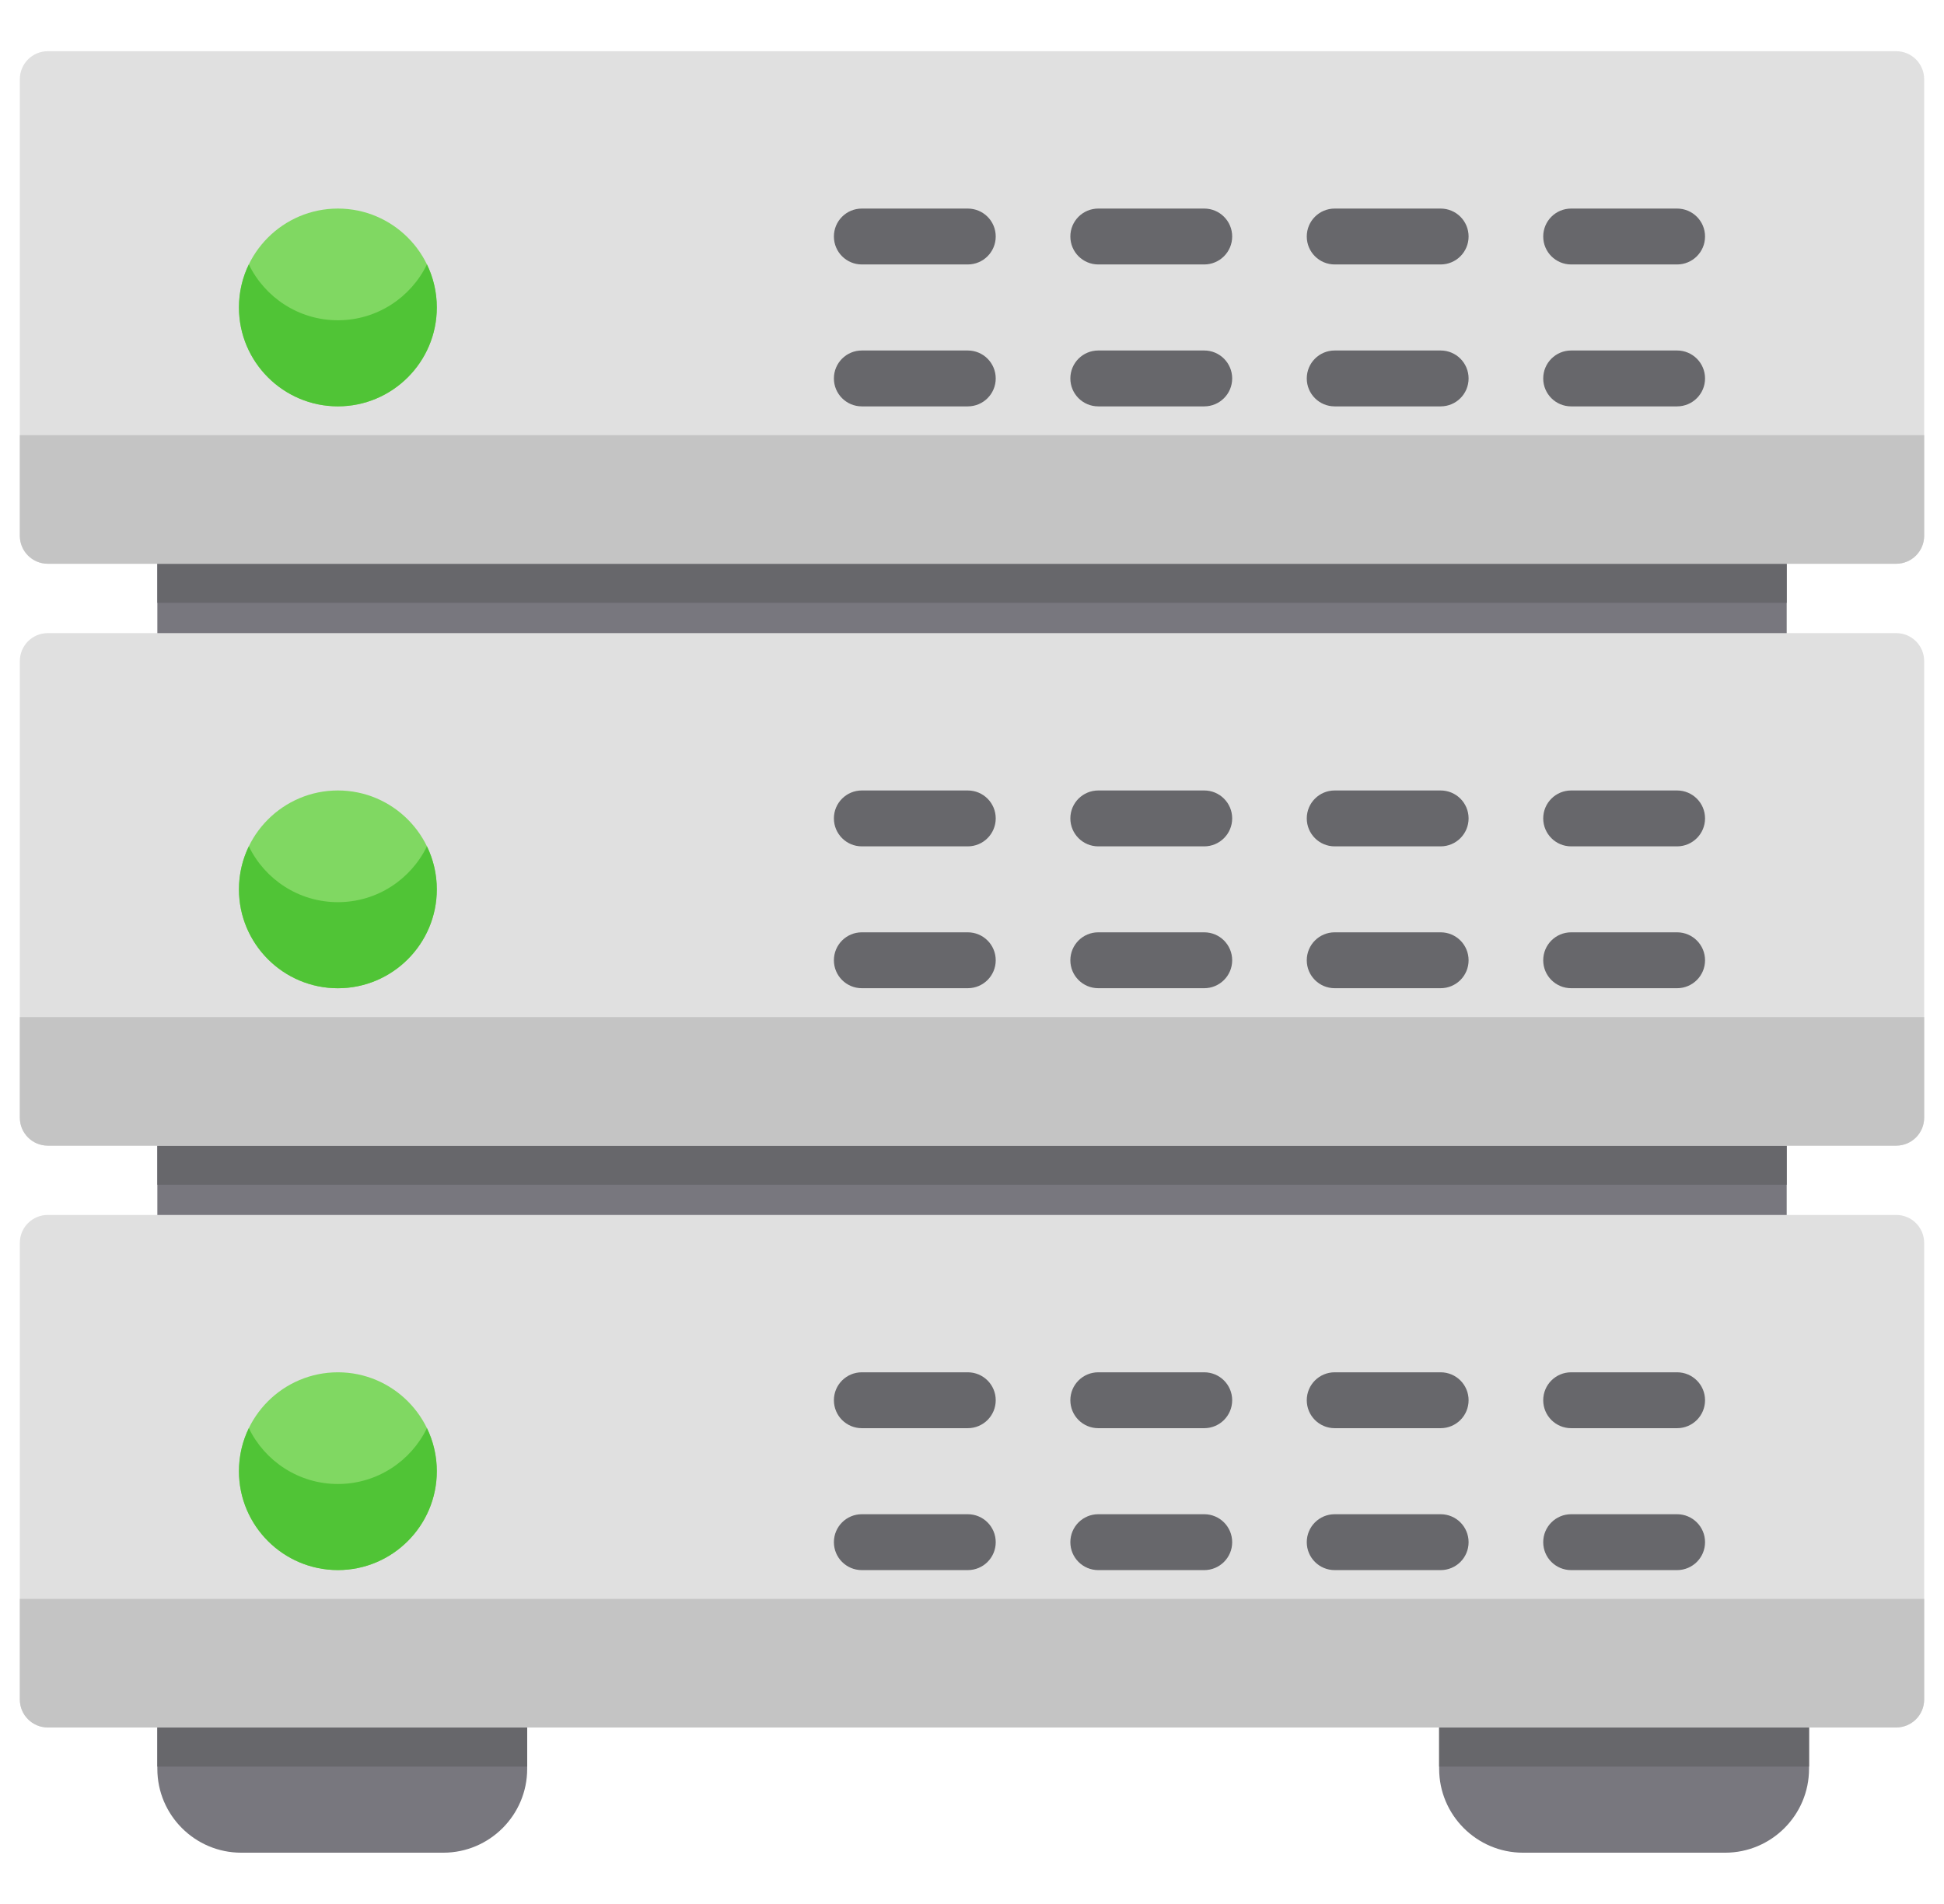
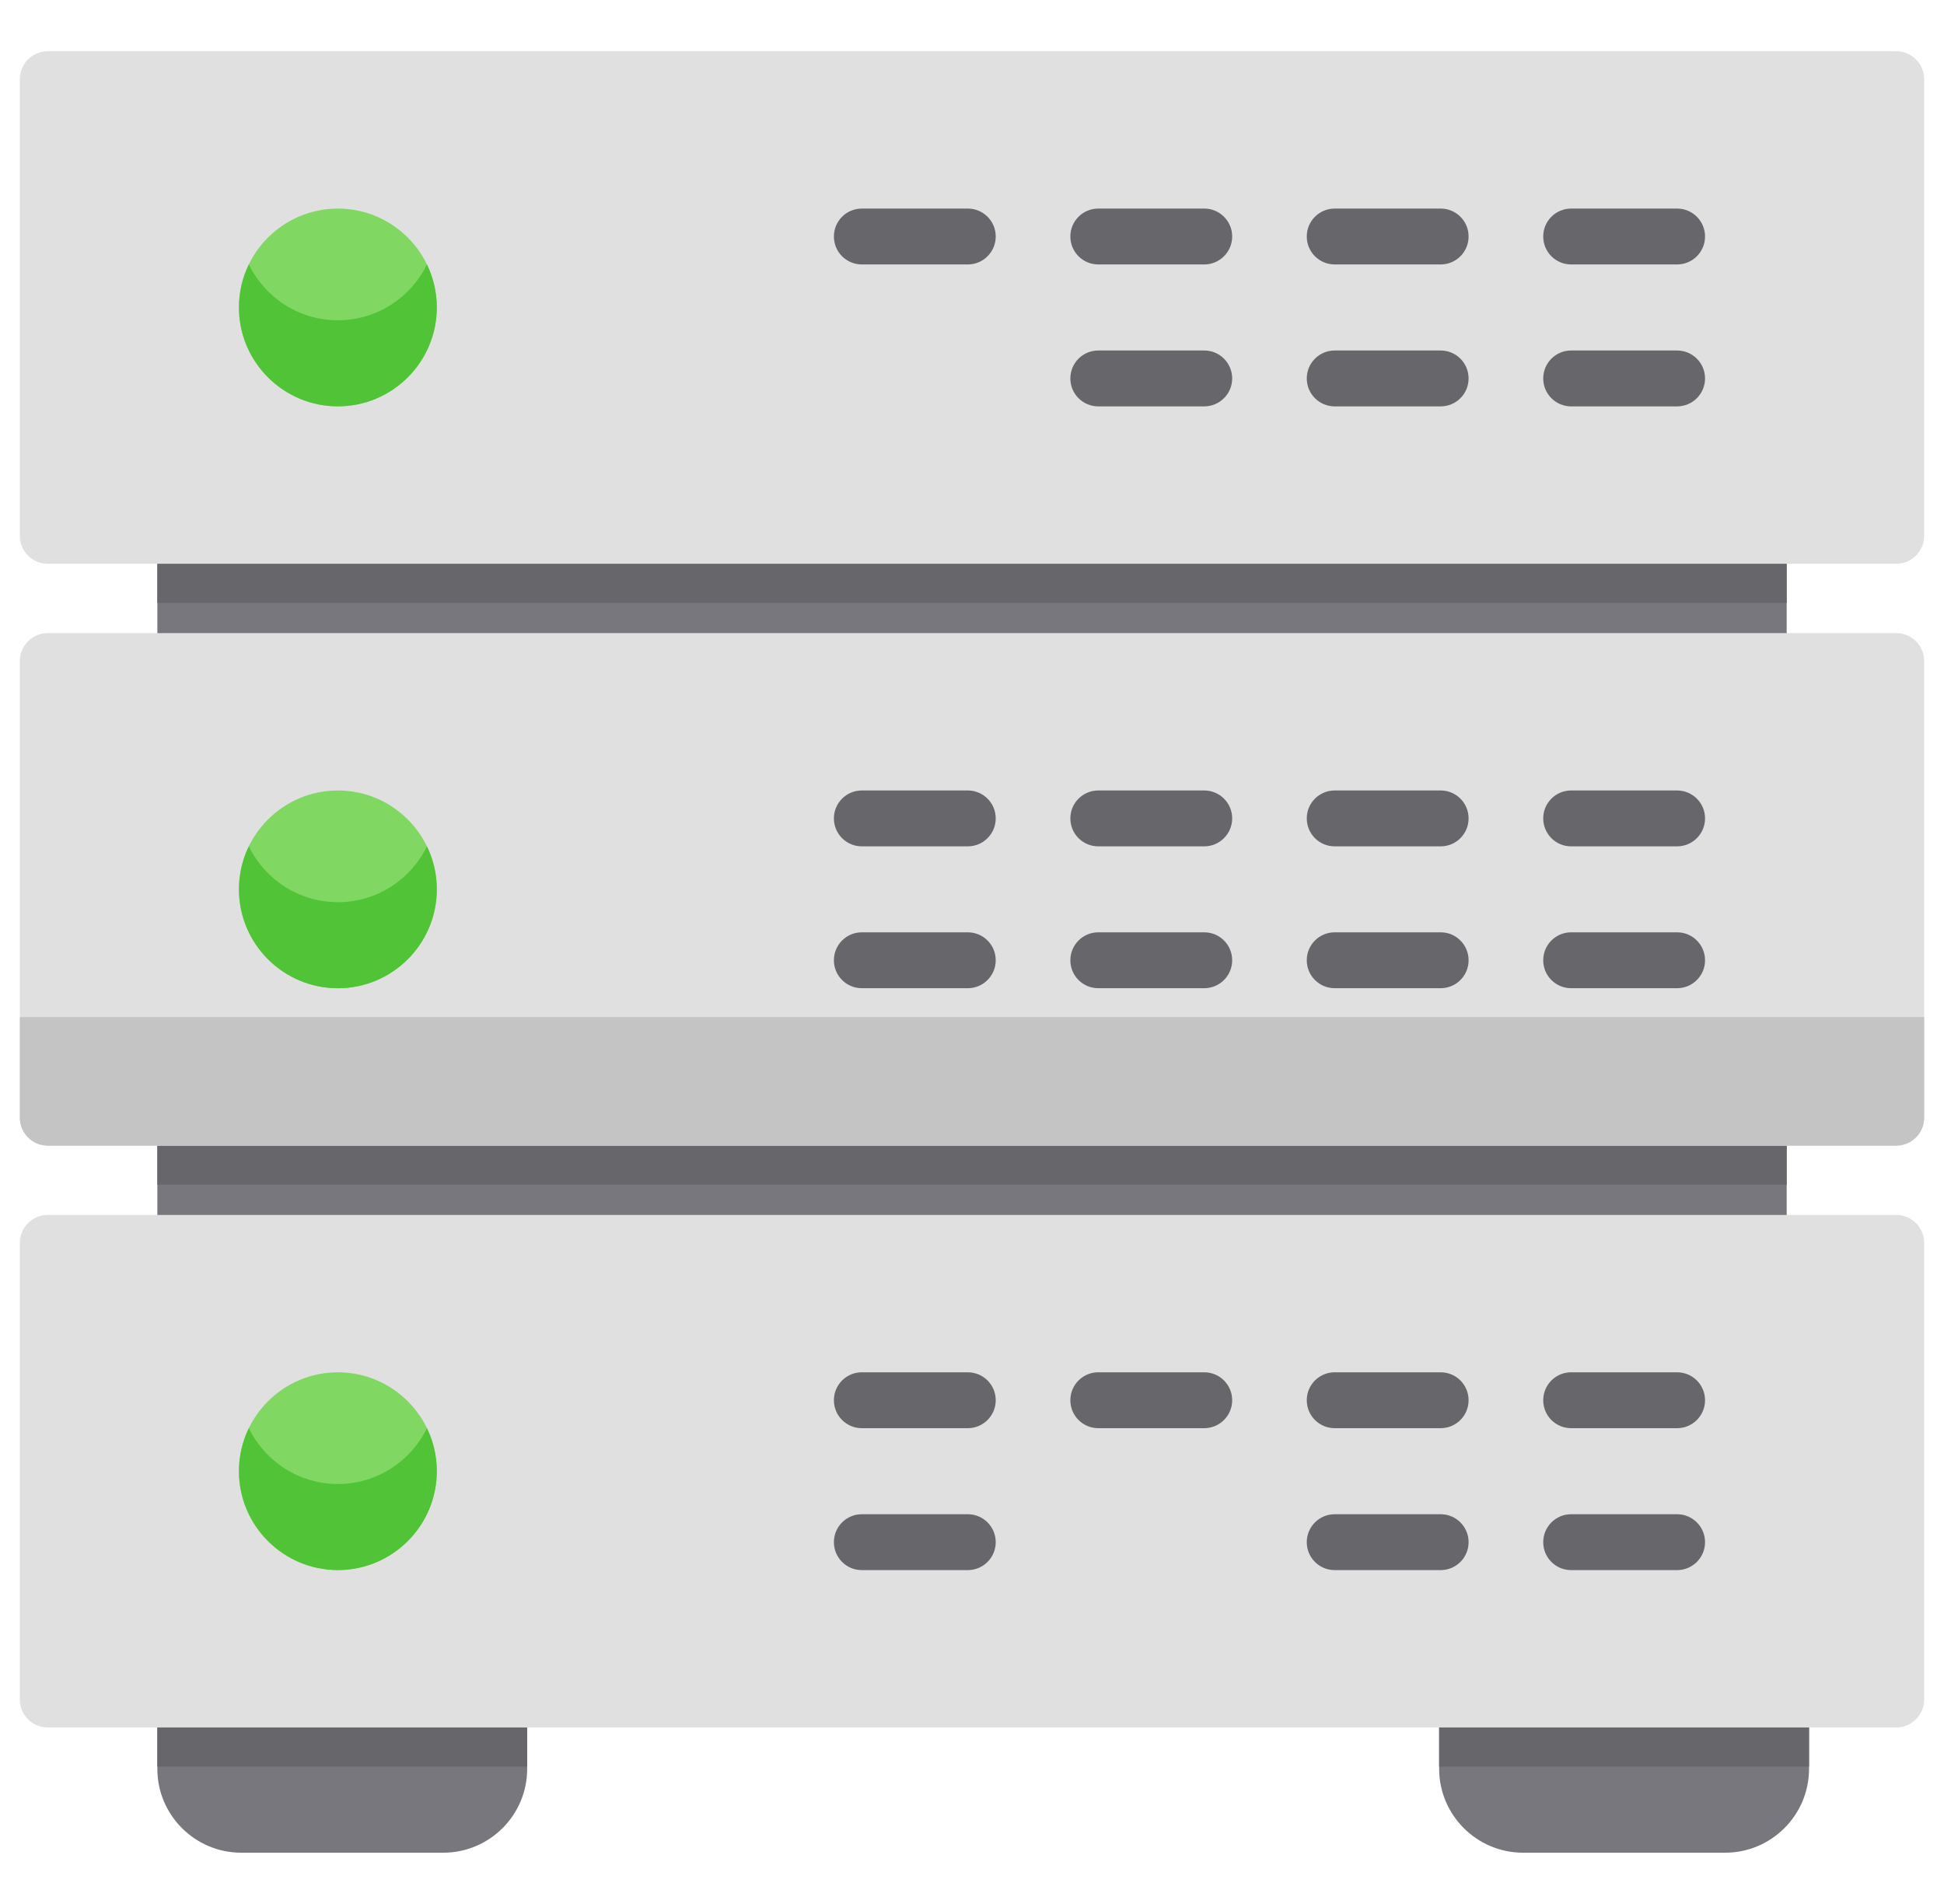
<svg xmlns="http://www.w3.org/2000/svg" width="49" height="48" viewBox="0 0 49 48" fill="none">
  <g clip-path="url(#clip0_180_2368)">
    <path d="M12.584 42.141H4.67C4.281 42.141 3.966 42.456 3.966 42.845V44.593C3.966 45.758 4.914 46.707 6.08 46.707H11.174C12.34 46.707 13.288 45.758 13.288 44.593V42.845C13.288 42.456 12.973 42.141 12.584 42.141Z" fill="#78777E" />
    <path d="M44.893 42.141H36.98C36.591 42.141 36.275 42.456 36.275 42.845V44.593C36.275 45.758 37.224 46.707 38.389 46.707H43.484C44.65 46.707 45.598 45.758 45.598 44.593V42.845C45.598 42.456 45.282 42.141 44.893 42.141Z" fill="#78777E" />
    <path d="M12.584 42.141H4.67C4.281 42.141 3.966 42.456 3.966 42.845V44.536H13.288V42.845C13.288 42.456 12.973 42.141 12.584 42.141Z" fill="#67676B" />
    <path d="M44.893 42.141H36.98C36.591 42.141 36.275 42.456 36.275 42.845V44.536H45.598V42.845C45.598 42.456 45.282 42.141 44.893 42.141Z" fill="#67676B" />
    <path d="M44.33 12.803H4.67C4.281 12.803 3.966 13.118 3.966 13.507V16.664C3.966 17.053 4.281 17.369 4.67 17.369H44.33C44.719 17.369 45.035 17.053 45.035 16.664V13.507C45.035 13.118 44.719 12.803 44.33 12.803Z" fill="#78777E" />
    <path d="M44.33 12.803H4.67C4.281 12.803 3.966 13.118 3.966 13.507V15.198H45.035V13.507C45.035 13.118 44.719 12.803 44.33 12.803Z" fill="#67676B" />
    <path d="M47.795 1.291H1.205C0.815 1.291 0.5 1.607 0.5 1.996V13.508C0.5 13.897 0.815 14.213 1.205 14.213H47.795C48.185 14.213 48.5 13.897 48.5 13.508V1.996C48.5 1.607 48.185 1.291 47.795 1.291Z" fill="#E0E0E0" />
-     <path d="M0.5 10.971V13.507C0.5 13.896 0.815 14.212 1.205 14.212H47.795C48.185 14.212 48.5 13.896 48.5 13.507V10.971H0.5Z" fill="#C4C4C4" />
    <path d="M8.517 5.258C7.142 5.258 6.023 6.376 6.023 7.751C6.023 9.126 7.142 10.244 8.517 10.244C9.891 10.244 11.01 9.126 11.01 7.751C11.01 6.376 9.891 5.258 8.517 5.258Z" fill="#80D862" />
    <path d="M8.517 8.074C7.531 8.074 6.676 7.499 6.272 6.666C6.113 6.994 6.023 7.362 6.023 7.751C6.023 9.126 7.142 10.244 8.517 10.244C9.891 10.244 11.01 9.126 11.01 7.751C11.01 7.362 10.92 6.994 10.761 6.666C10.357 7.499 9.503 8.074 8.517 8.074Z" fill="#50C436" />
    <path d="M24.393 6.667H21.723C21.334 6.667 21.019 6.352 21.019 5.962C21.019 5.573 21.334 5.258 21.723 5.258H24.393C24.783 5.258 25.098 5.573 25.098 5.962C25.098 6.352 24.783 6.667 24.393 6.667Z" fill="#67676B" />
    <path d="M30.353 6.667H27.683C27.294 6.667 26.979 6.352 26.979 5.962C26.979 5.573 27.294 5.258 27.683 5.258H30.353C30.743 5.258 31.058 5.573 31.058 5.962C31.058 6.352 30.742 6.667 30.353 6.667Z" fill="#67676B" />
    <path d="M36.312 6.667H33.642C33.253 6.667 32.938 6.352 32.938 5.962C32.938 5.573 33.253 5.258 33.642 5.258H36.312C36.702 5.258 37.017 5.573 37.017 5.962C37.017 6.352 36.702 6.667 36.312 6.667Z" fill="#67676B" />
    <path d="M42.272 6.667H39.602C39.213 6.667 38.898 6.352 38.898 5.962C38.898 5.573 39.213 5.258 39.602 5.258H42.272C42.661 5.258 42.977 5.573 42.977 5.962C42.977 6.352 42.661 6.667 42.272 6.667Z" fill="#67676B" />
-     <path d="M24.393 10.245H21.723C21.334 10.245 21.019 9.93 21.019 9.541C21.019 9.151 21.334 8.836 21.723 8.836H24.393C24.783 8.836 25.098 9.151 25.098 9.541C25.098 9.93 24.783 10.245 24.393 10.245Z" fill="#67676B" />
    <path d="M30.353 10.245H27.683C27.294 10.245 26.979 9.93 26.979 9.541C26.979 9.151 27.294 8.836 27.683 8.836H30.353C30.743 8.836 31.058 9.151 31.058 9.541C31.058 9.93 30.742 10.245 30.353 10.245Z" fill="#67676B" />
    <path d="M36.312 10.245H33.642C33.253 10.245 32.938 9.93 32.938 9.541C32.938 9.151 33.253 8.836 33.642 8.836H36.312C36.702 8.836 37.017 9.151 37.017 9.541C37.017 9.93 36.702 10.245 36.312 10.245Z" fill="#67676B" />
    <path d="M42.272 10.245H39.602C39.213 10.245 38.898 9.93 38.898 9.541C38.898 9.151 39.213 8.836 39.602 8.836H42.272C42.661 8.836 42.977 9.151 42.977 9.541C42.977 9.93 42.661 10.245 42.272 10.245Z" fill="#67676B" />
    <path d="M44.33 27.473H4.67C4.281 27.473 3.966 27.788 3.966 28.177V31.334C3.966 31.723 4.281 32.039 4.67 32.039H44.33C44.719 32.039 45.035 31.723 45.035 31.334V28.177C45.035 27.788 44.719 27.473 44.33 27.473Z" fill="#78777E" />
    <path d="M44.33 27.473H4.67C4.281 27.473 3.966 27.788 3.966 28.177V29.868H45.035V28.177C45.035 27.788 44.719 27.473 44.33 27.473Z" fill="#67676B" />
    <path d="M47.795 15.961H1.205C0.815 15.961 0.5 16.276 0.5 16.666V28.178C0.5 28.567 0.815 28.882 1.205 28.882H47.795C48.185 28.882 48.5 28.567 48.5 28.178V16.666C48.5 16.276 48.185 15.961 47.795 15.961Z" fill="#E0E0E0" />
    <path d="M0.5 25.641V28.177C0.5 28.566 0.815 28.882 1.205 28.882H47.795C48.185 28.882 48.5 28.566 48.5 28.177V25.641H0.5Z" fill="#C4C4C4" />
    <path d="M8.517 19.928C7.142 19.928 6.023 21.046 6.023 22.421C6.023 23.796 7.142 24.914 8.517 24.914C9.891 24.914 11.01 23.796 11.01 22.421C11.01 21.046 9.891 19.928 8.517 19.928Z" fill="#80D862" />
    <path d="M8.517 22.744C7.531 22.744 6.676 22.169 6.272 21.336C6.113 21.664 6.023 22.032 6.023 22.421C6.023 23.796 7.142 24.914 8.517 24.914C9.891 24.914 11.01 23.796 11.01 22.421C11.01 22.032 10.92 21.664 10.761 21.336C10.357 22.169 9.503 22.744 8.517 22.744Z" fill="#50C436" />
    <path d="M24.393 21.337H21.723C21.334 21.337 21.019 21.021 21.019 20.632C21.019 20.243 21.334 19.928 21.723 19.928H24.393C24.783 19.928 25.098 20.243 25.098 20.632C25.098 21.021 24.783 21.337 24.393 21.337Z" fill="#67676B" />
    <path d="M30.353 21.337H27.683C27.294 21.337 26.979 21.021 26.979 20.632C26.979 20.243 27.294 19.928 27.683 19.928H30.353C30.743 19.928 31.058 20.243 31.058 20.632C31.058 21.021 30.742 21.337 30.353 21.337Z" fill="#67676B" />
    <path d="M36.312 21.337H33.642C33.253 21.337 32.938 21.021 32.938 20.632C32.938 20.243 33.253 19.928 33.642 19.928H36.312C36.702 19.928 37.017 20.243 37.017 20.632C37.017 21.021 36.702 21.337 36.312 21.337Z" fill="#67676B" />
    <path d="M42.272 21.337H39.602C39.213 21.337 38.898 21.021 38.898 20.632C38.898 20.243 39.213 19.928 39.602 19.928H42.272C42.661 19.928 42.977 20.243 42.977 20.632C42.977 21.021 42.661 21.337 42.272 21.337Z" fill="#67676B" />
    <path d="M24.393 24.913H21.723C21.334 24.913 21.019 24.598 21.019 24.209C21.019 23.819 21.334 23.504 21.723 23.504H24.393C24.783 23.504 25.098 23.819 25.098 24.209C25.098 24.598 24.783 24.913 24.393 24.913Z" fill="#67676B" />
    <path d="M30.353 24.913H27.683C27.294 24.913 26.979 24.598 26.979 24.209C26.979 23.819 27.294 23.504 27.683 23.504H30.353C30.743 23.504 31.058 23.819 31.058 24.209C31.058 24.598 30.742 24.913 30.353 24.913Z" fill="#67676B" />
    <path d="M36.312 24.913H33.642C33.253 24.913 32.938 24.598 32.938 24.209C32.938 23.819 33.253 23.504 33.642 23.504H36.312C36.702 23.504 37.017 23.819 37.017 24.209C37.017 24.598 36.702 24.913 36.312 24.913Z" fill="#67676B" />
    <path d="M42.272 24.913H39.602C39.213 24.913 38.898 24.598 38.898 24.209C38.898 23.819 39.213 23.504 39.602 23.504H42.272C42.661 23.504 42.977 23.819 42.977 24.209C42.977 24.598 42.661 24.913 42.272 24.913Z" fill="#67676B" />
    <path d="M47.795 30.629H1.205C0.815 30.629 0.5 30.944 0.5 31.334V42.846C0.5 43.235 0.815 43.55 1.205 43.55H47.795C48.185 43.55 48.5 43.235 48.5 42.846V31.334C48.5 30.944 48.185 30.629 47.795 30.629Z" fill="#E0E0E0" />
-     <path d="M0.5 40.309V42.845C0.5 43.234 0.815 43.55 1.205 43.55H47.795C48.185 43.55 48.5 43.234 48.5 42.845V40.309H0.5Z" fill="#C4C4C4" />
    <path d="M8.517 34.596C7.142 34.596 6.023 35.714 6.023 37.089C6.023 38.464 7.142 39.582 8.517 39.582C9.891 39.582 11.01 38.464 11.01 37.089C11.01 35.714 9.891 34.596 8.517 34.596Z" fill="#80D862" />
    <path d="M8.517 37.412C7.531 37.412 6.676 36.837 6.272 36.004C6.113 36.332 6.023 36.7 6.023 37.089C6.023 38.464 7.142 39.582 8.517 39.582C9.891 39.582 11.01 38.464 11.01 37.089C11.01 36.7 10.92 36.332 10.761 36.004C10.357 36.837 9.503 37.412 8.517 37.412Z" fill="#50C436" />
    <path d="M24.393 36.005H21.723C21.334 36.005 21.019 35.69 21.019 35.3C21.019 34.911 21.334 34.596 21.723 34.596H24.393C24.783 34.596 25.098 34.911 25.098 35.3C25.098 35.69 24.783 36.005 24.393 36.005Z" fill="#67676B" />
    <path d="M30.353 36.005H27.683C27.294 36.005 26.979 35.69 26.979 35.3C26.979 34.911 27.294 34.596 27.683 34.596H30.353C30.743 34.596 31.058 34.911 31.058 35.3C31.058 35.69 30.742 36.005 30.353 36.005Z" fill="#67676B" />
    <path d="M36.312 36.005H33.642C33.253 36.005 32.938 35.69 32.938 35.3C32.938 34.911 33.253 34.596 33.642 34.596H36.312C36.702 34.596 37.017 34.911 37.017 35.3C37.017 35.69 36.702 36.005 36.312 36.005Z" fill="#67676B" />
    <path d="M42.272 36.005H39.602C39.213 36.005 38.898 35.69 38.898 35.3C38.898 34.911 39.213 34.596 39.602 34.596H42.272C42.661 34.596 42.977 34.911 42.977 35.3C42.977 35.69 42.661 36.005 42.272 36.005Z" fill="#67676B" />
    <path d="M24.393 39.583H21.723C21.334 39.583 21.019 39.268 21.019 38.879C21.019 38.489 21.334 38.174 21.723 38.174H24.393C24.783 38.174 25.098 38.489 25.098 38.879C25.098 39.268 24.783 39.583 24.393 39.583Z" fill="#67676B" />
-     <path d="M30.353 39.583H27.683C27.294 39.583 26.979 39.268 26.979 38.879C26.979 38.489 27.294 38.174 27.683 38.174H30.353C30.743 38.174 31.058 38.489 31.058 38.879C31.058 39.268 30.742 39.583 30.353 39.583Z" fill="#67676B" />
    <path d="M36.312 39.583H33.642C33.253 39.583 32.938 39.268 32.938 38.879C32.938 38.489 33.253 38.174 33.642 38.174H36.312C36.702 38.174 37.017 38.489 37.017 38.879C37.017 39.268 36.702 39.583 36.312 39.583Z" fill="#67676B" />
    <path d="M42.272 39.583H39.602C39.213 39.583 38.898 39.268 38.898 38.879C38.898 38.489 39.213 38.174 39.602 38.174H42.272C42.661 38.174 42.977 38.489 42.977 38.879C42.977 39.268 42.661 39.583 42.272 39.583Z" fill="#67676B" />
  </g>
  <defs>
    <clipPath id="clip0_180_2368">
      <rect width="48" height="48" fill="white" transform="translate(0.5)" />
    </clipPath>
  </defs>
</svg>